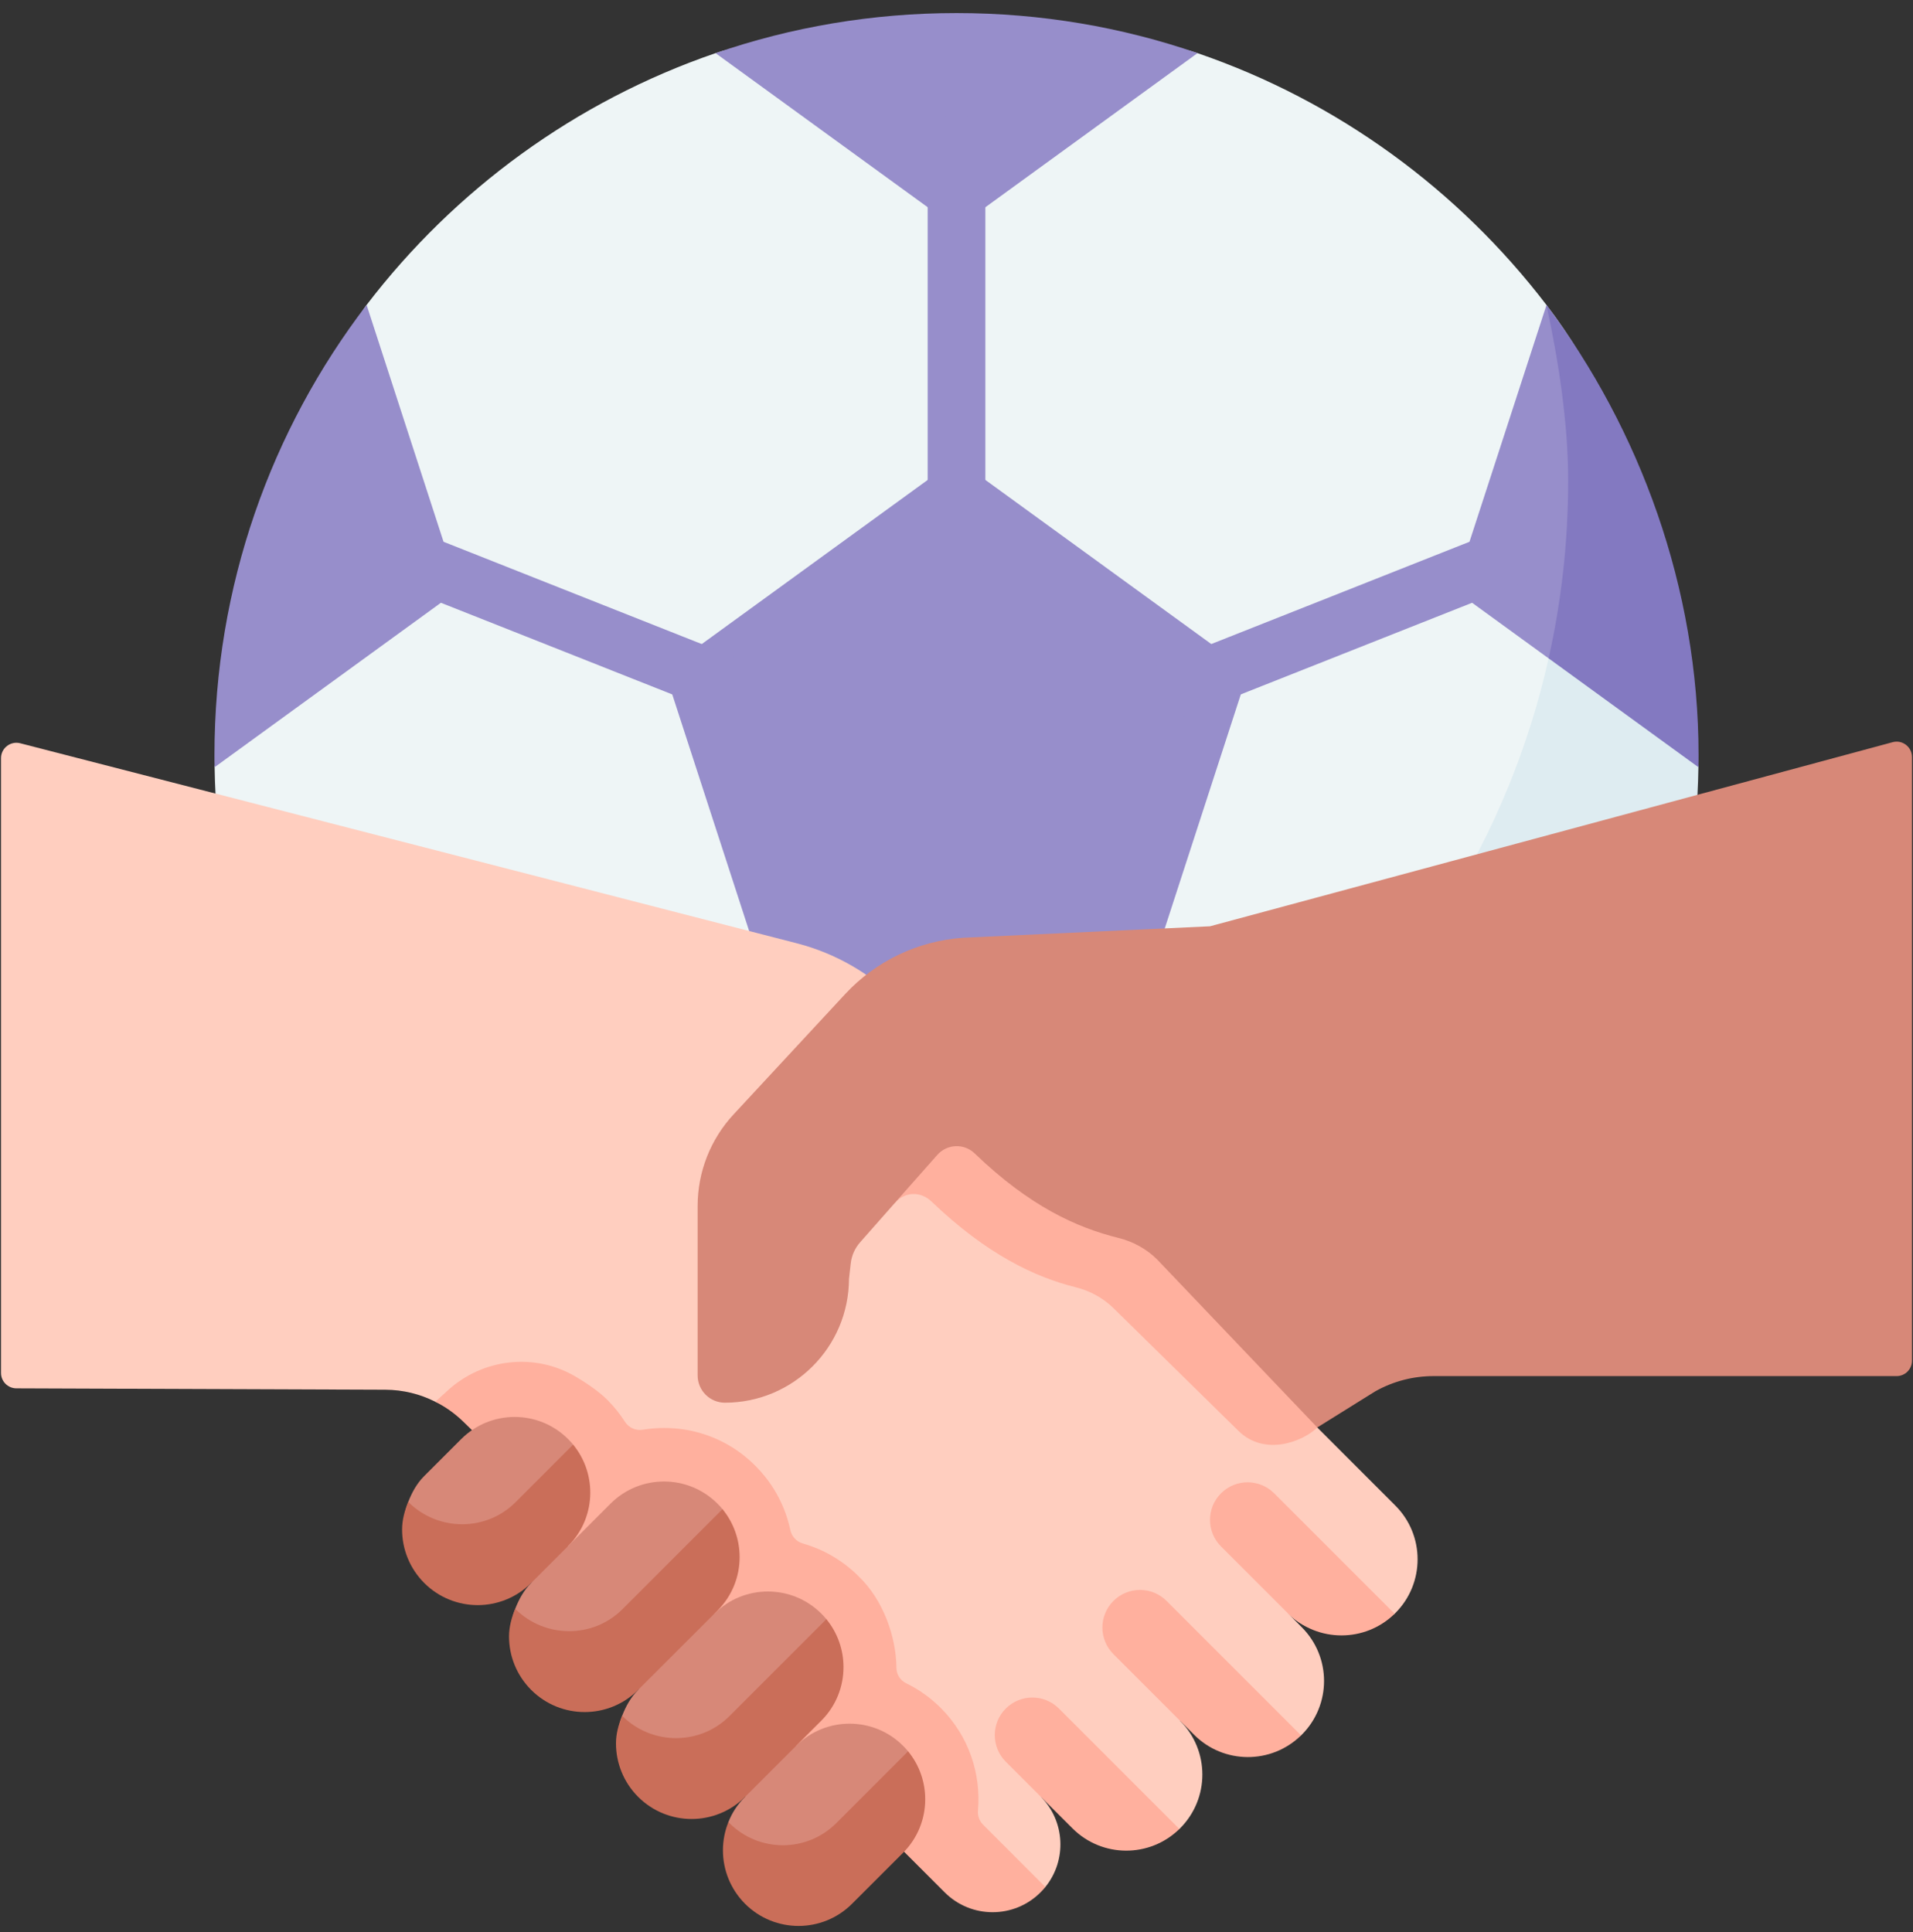
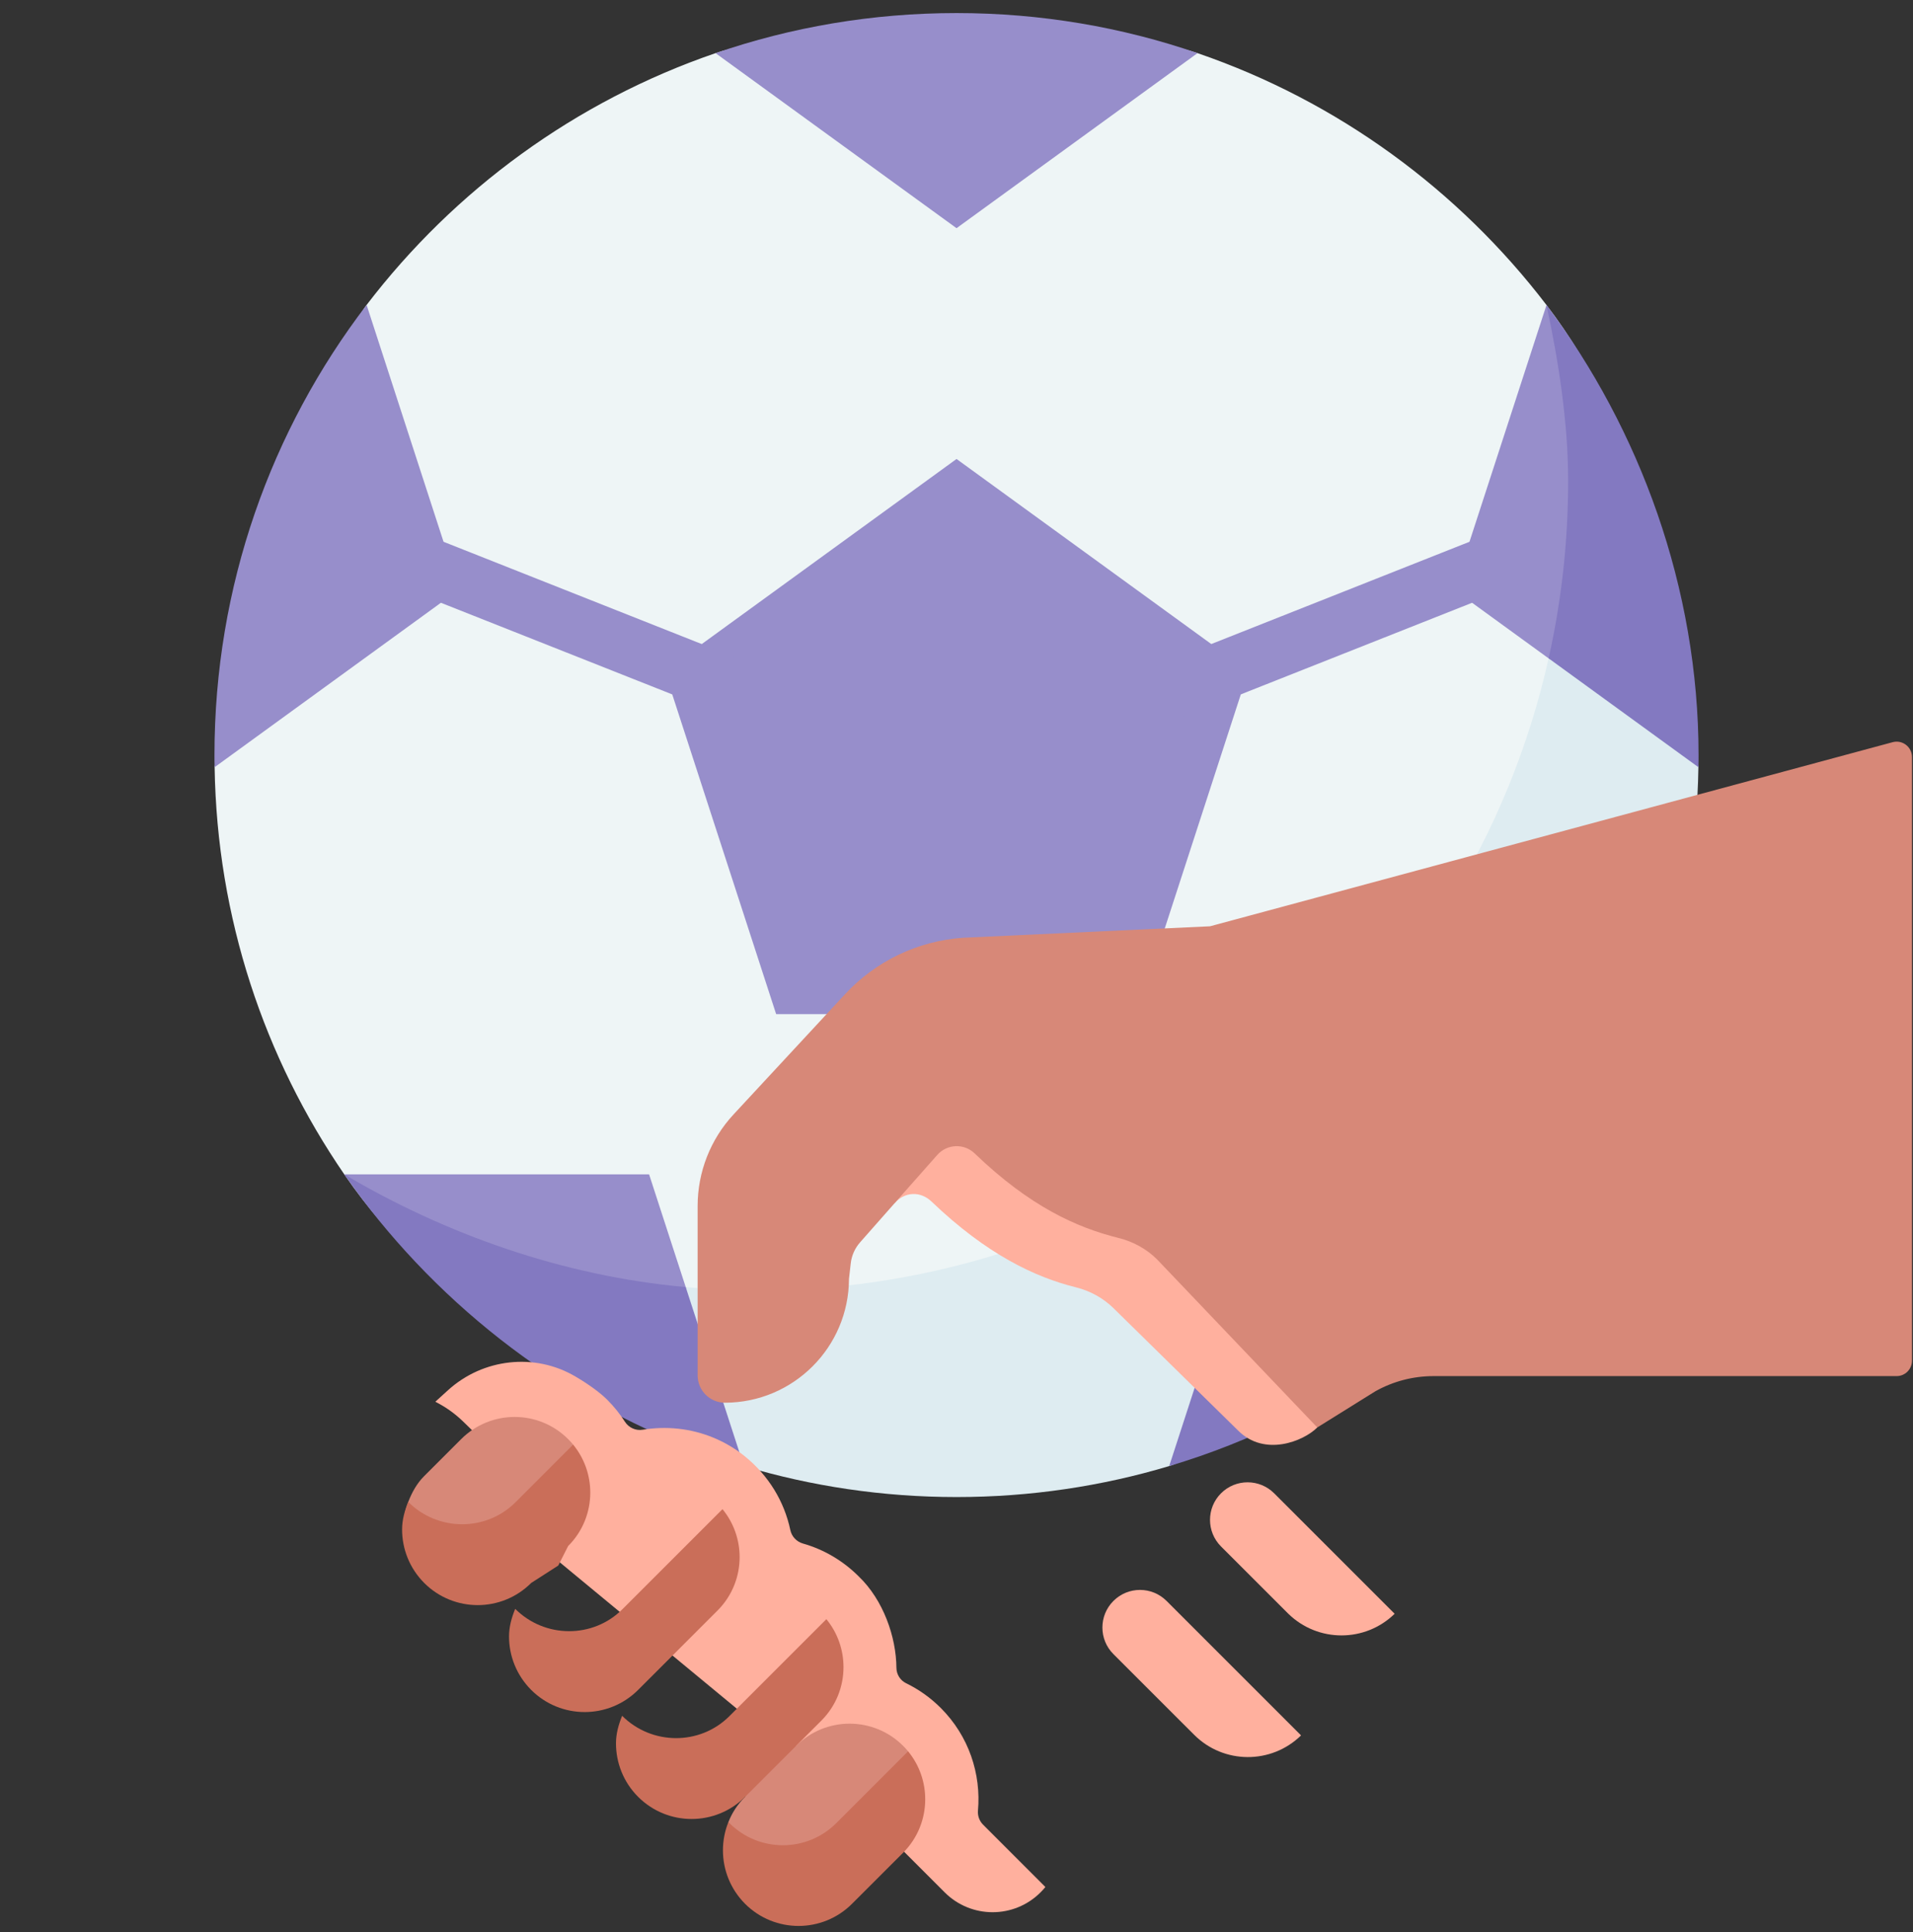
<svg xmlns="http://www.w3.org/2000/svg" width="100" height="101" viewBox="0 0 100 101" fill="none">
  <rect x="0" y="0" width="100" height="101" fill="#333333" stroke="none" />
  <g clip-path="url(#clip0_31_23425)">
    <path d="M87.285 39.156C87.285 39.368 87.285 39.577 87.278 39.789C87.156 47.683 84.637 53.625 80.464 59.7C75.509 66.926 68.614 71.686 60.024 74.248C56.503 75.301 53.569 76.065 49.706 76.065C45.844 76.065 42.407 75.885 38.886 74.832C30.296 72.27 22.952 68.619 17.997 61.393C13.828 55.318 11.341 47.998 11.219 40.107C11.211 39.895 12.043 37.733 12.043 37.52C12.043 30.982 15.017 26.34 17.638 21.493C18.564 19.78 17.861 17.645 19.164 15.941C23.766 9.921 30.092 5.285 37.405 2.778C41.354 1.418 45.594 3.518 50.003 3.518C54.411 3.518 58.651 1.418 62.6 2.778C69.913 5.285 76.24 9.921 80.841 15.945C85.827 22.472 87.285 30.307 87.285 39.156Z" fill="#EEF5F6" />
    <path d="M81.454 17.388L83.222 29.442L80.953 34.417C78.89 43.642 73.794 51.74 66.818 57.588C65.288 58.871 63.752 59.993 62.044 61.054C55.571 65.073 47.832 67.46 39.653 67.46C38.373 67.46 37.102 67.405 35.845 67.285C29.385 66.669 25.557 66.275 20.279 63.152C24.911 69.82 28.773 71.948 36.339 74.486C36.862 74.662 38.335 76.479 38.886 76.643C42.407 77.696 46.139 78.262 50.002 78.262C53.865 78.262 57.598 77.696 61.119 76.643C62.154 76.335 63.115 75.288 64.112 74.897C69.704 72.704 73.879 68.627 77.868 64.45C79.069 63.192 80.995 62.864 82.004 61.393C86.177 55.318 88.66 48.002 88.782 40.108C88.79 39.895 87.861 37.765 87.861 37.553C87.862 28.814 81.454 17.388 81.454 17.388Z" fill="#DEECF1" />
    <path d="M50.002 23.994L34.744 35.079L40.572 53.015L59.431 53.015L65.259 35.079L50.002 23.994Z" fill="#978ECB" />
    <path d="M62.6 2.777L50.002 11.929L37.404 2.778C41.353 1.418 45.593 0.683 50.002 0.683C54.411 0.683 58.651 1.418 62.6 2.777Z" fill="#978ECB" />
    <path d="M23.997 30.822L11.219 40.107C11.211 39.895 11.211 39.687 11.211 39.475C11.211 30.626 14.174 22.468 19.164 15.941L23.997 30.822Z" fill="#978ECB" />
    <path d="M36.534 73.679C27.945 71.118 22.453 65.769 17.997 61.393H33.931L35.845 67.285L36.534 73.679Z" fill="#978ECB" />
    <path d="M82.004 61.393C77.049 68.619 69.709 74.081 61.119 76.643L66.074 61.393H82.004Z" fill="#8379C1" />
    <path d="M87.289 36.693C87.289 36.905 87.289 37.113 87.281 37.325L80.952 34.418L76.003 30.822L80.841 15.945C84.329 21.399 87.289 27.844 87.289 36.693Z" fill="#978ECB" />
    <path d="M38.886 76.643L35.845 67.285C29.421 66.711 23.272 64.514 17.997 61.393C22.502 67.878 29.05 73.082 36.603 75.88C37.355 76.159 38.116 76.413 38.886 76.643Z" fill="#8379C1" />
    <path d="M81.973 25.14C81.973 28.327 81.621 31.431 80.953 34.417L88.782 40.107C88.79 39.895 88.79 39.687 88.79 39.475C88.79 30.736 85.715 22.431 80.84 15.945C81.461 18.829 81.973 22.07 81.973 25.14Z" fill="#8379C1" />
    <path d="M39.61 37.958C39.425 37.958 39.237 37.924 39.055 37.852L20.285 30.417C19.511 30.11 19.132 29.234 19.439 28.46C19.746 27.686 20.622 27.307 21.396 27.614L40.165 35.049C40.94 35.355 41.318 36.231 41.012 37.005C40.777 37.597 40.21 37.958 39.61 37.958Z" fill="#978ECB" />
-     <path d="M50 30.523C49.167 30.523 48.493 29.848 48.493 29.015V7.504C48.493 6.672 49.167 5.997 50 5.997C50.833 5.997 51.508 6.672 51.508 7.504V29.015C51.508 29.848 50.833 30.523 50 30.523Z" fill="#978ECB" />
    <path d="M61.079 37.685C60.479 37.685 59.911 37.325 59.677 36.733C59.37 35.959 59.749 35.083 60.523 34.776L78.606 27.614C79.379 27.306 80.255 27.686 80.562 28.46C80.869 29.234 80.49 30.11 79.716 30.417L61.634 37.579C61.451 37.651 61.264 37.685 61.079 37.685Z" fill="#978ECB" />
-     <path d="M74.103 81.517C74.103 82.536 73.715 83.553 72.938 84.329L72.903 84.365C70.871 85.426 68.853 85.872 67.314 84.329L68.045 85.064C68.823 85.842 69.213 86.859 69.213 87.876C69.213 88.895 68.823 89.914 68.045 90.69C68.035 90.702 68.025 90.714 68.013 90.722C65.589 91.838 63.975 91.673 62.435 90.129L61.686 89.956C62.462 90.732 62.852 91.751 62.852 92.77C62.852 93.787 62.462 94.805 61.686 95.582C61.674 95.592 61.664 95.604 61.652 95.616C59.35 96.768 57.537 96.78 55.996 95.237L54.394 93.914C55.688 95.208 55.773 97.257 54.645 98.647C54.643 98.652 54.639 98.653 54.637 98.658C54.637 98.658 54.553 98.662 54.46 98.676C54.365 98.69 54.261 98.714 54.219 98.758C52.834 100.143 50.878 99.765 49.498 98.382L45.823 95.367L26.923 75.963L25.233 74.314L24.579 73.679C24.148 73.259 23.286 73.545 22.755 73.28C21.951 72.872 21.057 72.655 20.142 72.651L0.853 72.579C0.411 72.577 0.053 72.217 0.053 71.775V39.634C0.053 39.109 0.549 38.725 1.058 38.856L41.687 49.322C43.664 49.838 45.467 50.871 46.914 52.312C46.914 52.312 65.261 72.198 66.742 73.68L68.858 74.625L72.937 78.705C73.715 79.481 74.103 80.498 74.103 81.517Z" fill="#FFCEBF" />
    <path d="M68.859 74.625C68.131 75.353 66.1 76.165 64.722 74.787L58.212 68.393C57.666 67.857 56.985 67.483 56.244 67.299C54.094 66.765 51.57 65.568 48.696 62.815C48.119 62.262 47.303 62.291 46.775 62.89L46.549 62.953C46.052 60.197 50.059 57.325 52.38 58.892C56.685 61.8 60.696 64.372 61.961 65.637L68.742 73.066L68.859 74.625Z" fill="#FFB09E" />
    <path d="M54.645 98.647C54.643 98.652 54.639 98.654 54.637 98.658C54.565 98.75 54.48 98.841 54.394 98.927C53.009 100.312 50.766 100.312 49.381 98.927L45.824 95.367L29.035 81.487L26.552 76.597L26.038 75.582C25.905 75.449 25.431 75.214 24.862 74.948L24.209 74.313C23.776 73.893 23.286 73.545 22.755 73.28L23.421 72.675C25.248 71.017 27.951 70.707 30.077 71.959C30.761 72.361 31.358 72.792 31.748 73.181C32.099 73.533 32.407 73.917 32.668 74.327C32.867 74.637 33.235 74.804 33.599 74.743C34.204 74.643 34.829 74.623 35.462 74.691C36.727 74.828 37.936 75.326 38.925 76.124C40.172 77.129 40.996 78.486 41.313 79.985C41.383 80.323 41.639 80.596 41.97 80.691C43.06 81 44.061 81.585 44.885 82.407C46.177 83.643 46.847 85.577 46.859 87.187C46.861 87.53 47.058 87.846 47.367 87.996C48.03 88.318 48.644 88.754 49.18 89.291C50.647 90.758 51.292 92.736 51.122 94.657C51.099 94.929 51.198 95.198 51.391 95.391L54.645 98.647Z" fill="#FFB09E" />
    <path d="M60.981 83.693L68.011 90.723C66.455 92.244 63.963 92.233 62.421 90.689L61.686 89.956L58.202 86.472C57.435 85.705 57.435 84.461 58.202 83.694L58.203 83.693C58.97 82.925 60.214 82.925 60.981 83.693Z" fill="#FFB09E" />
    <path d="M72.903 84.364C71.36 85.872 68.894 85.872 67.349 84.366L63.828 80.845C63.06 80.078 63.061 78.833 63.828 78.066C64.595 77.299 65.839 77.3 66.606 78.067L72.903 84.364Z" fill="#FFB09E" />
-     <path d="M55.354 89.318L61.651 95.615C60.096 97.136 57.604 97.125 56.061 95.581L54.404 93.926L52.575 92.097C51.809 91.329 51.809 90.086 52.575 89.319L52.576 89.319C53.343 88.551 54.587 88.551 55.354 89.318Z" fill="#FFB09E" />
    <path d="M38.948 93.935L39.764 92.005L41.617 91.267C43.16 89.723 45.663 89.723 47.207 91.267C47.3 91.36 47.388 91.455 47.47 91.555C48.329 93.521 47.895 94.644 46.444 96.095L43.776 98.763C42.232 100.307 40.712 100.696 39.168 99.153C38.02 98.005 38.077 95.252 38.077 95.252C38.27 94.762 38.552 94.331 38.948 93.935Z" fill="#D78878" />
    <path d="M48.365 94.062C48.365 95.075 47.98 96.086 47.208 96.858L44.538 99.526C42.995 101.069 40.492 101.069 38.948 99.526C38.178 98.753 37.791 97.743 37.791 96.732C37.791 96.229 37.885 95.726 38.077 95.252C38.094 95.27 38.113 95.289 38.129 95.306C39.673 96.851 42.176 96.851 43.719 95.306L47.47 91.555C48.068 92.283 48.365 93.173 48.365 94.062Z" fill="#CA6E59" />
-     <path d="M33.358 88.344L34.841 85.785L37.344 84.358C38.888 82.814 41.391 82.814 42.935 84.358C43.028 84.451 43.116 84.547 43.198 84.646C44.057 86.612 43.623 87.735 42.172 89.186L38.186 93.172C36.642 94.716 35.121 95.106 33.578 93.562C32.43 92.415 31.963 91.117 32.521 89.697C32.714 89.207 32.962 88.741 33.358 88.344Z" fill="#D78878" />
    <path d="M44.093 87.154C44.093 88.166 43.708 89.177 42.935 89.95L38.948 93.935C37.404 95.478 34.901 95.478 33.358 93.935C32.587 93.163 32.2 92.152 32.2 91.141C32.2 90.638 32.329 90.172 32.521 89.697C32.504 89.68 32.538 89.716 32.521 89.697C34.064 91.242 36.586 91.26 38.129 89.715L43.198 84.646C43.795 85.374 44.093 86.264 44.093 87.154Z" fill="#CA6E59" />
    <path d="M22.177 77.163L24.107 75.233C25.651 73.689 28.154 73.689 29.698 75.233C29.791 75.326 29.879 75.421 29.96 75.521C30.82 77.487 30.386 78.61 28.935 80.06L27.005 81.991C25.461 83.535 23.94 83.924 22.396 82.381C21.249 81.233 20.781 79.936 21.34 78.516C21.533 78.026 21.78 77.559 22.177 77.163Z" fill="#D78878" />
    <path d="M30.856 78.028C30.856 79.041 30.471 80.052 29.698 80.824L29.182 81.843L27.766 82.754C26.223 84.297 23.72 84.297 22.176 82.754C21.406 81.981 21.019 80.971 21.019 79.96C21.019 79.457 21.148 78.991 21.34 78.516C21.323 78.499 21.357 78.534 21.34 78.516C22.883 80.061 25.404 80.079 26.948 78.534L29.96 75.521C30.558 76.249 30.856 77.138 30.856 78.028Z" fill="#CA6E59" />
-     <path d="M27.767 82.754L31.914 78.607C33.458 77.063 35.961 77.063 37.505 78.607C37.598 78.7 37.686 78.796 37.768 78.895C38.627 80.862 38.193 81.984 36.742 83.435L32.595 87.582C31.052 89.126 29.531 89.515 27.987 87.972C26.84 86.824 26.372 85.527 26.931 84.107C27.124 83.617 27.371 83.15 27.767 82.754Z" fill="#D78878" />
    <path d="M38.663 81.403C38.663 82.415 38.278 83.426 37.505 84.198L33.357 88.344C31.814 89.888 29.31 89.888 27.767 88.344C26.997 87.572 26.609 86.561 26.609 85.55C26.609 85.048 26.739 84.581 26.931 84.106C26.914 84.09 26.948 84.125 26.931 84.106C28.474 85.651 30.995 85.669 32.538 84.124L37.768 78.895C38.365 79.623 38.663 80.513 38.663 81.403Z" fill="#CA6E59" />
    <path d="M98.934 38.8L63.252 48.424L50.331 49.025C47.981 49.189 45.781 50.242 44.178 51.97L38.347 58.258C37.139 59.559 36.468 61.269 36.468 63.044V71.902C36.468 72.692 37.109 73.331 37.899 73.33C41.473 73.323 44.369 70.429 44.38 66.855L44.471 66.049C44.517 65.639 44.688 65.254 44.961 64.945L47.492 62.076L48.996 60.376C49.504 59.801 50.392 59.762 50.945 60.294C53.85 63.088 56.295 64.176 58.483 64.721C59.234 64.908 59.923 65.286 60.475 65.828L68.859 74.624L71.895 72.733C72.824 72.212 73.871 71.939 74.936 71.939H99.143C99.587 71.939 99.947 71.579 99.947 71.135V39.576C99.947 39.047 99.445 38.662 98.934 38.8Z" fill="#D78878" />
  </g>
  <defs>
    <clipPath id="clip0_31_23425">
      <rect width="100" height="100" fill="white" transform="translate(0 0.683)" />
    </clipPath>
  </defs>
</svg>